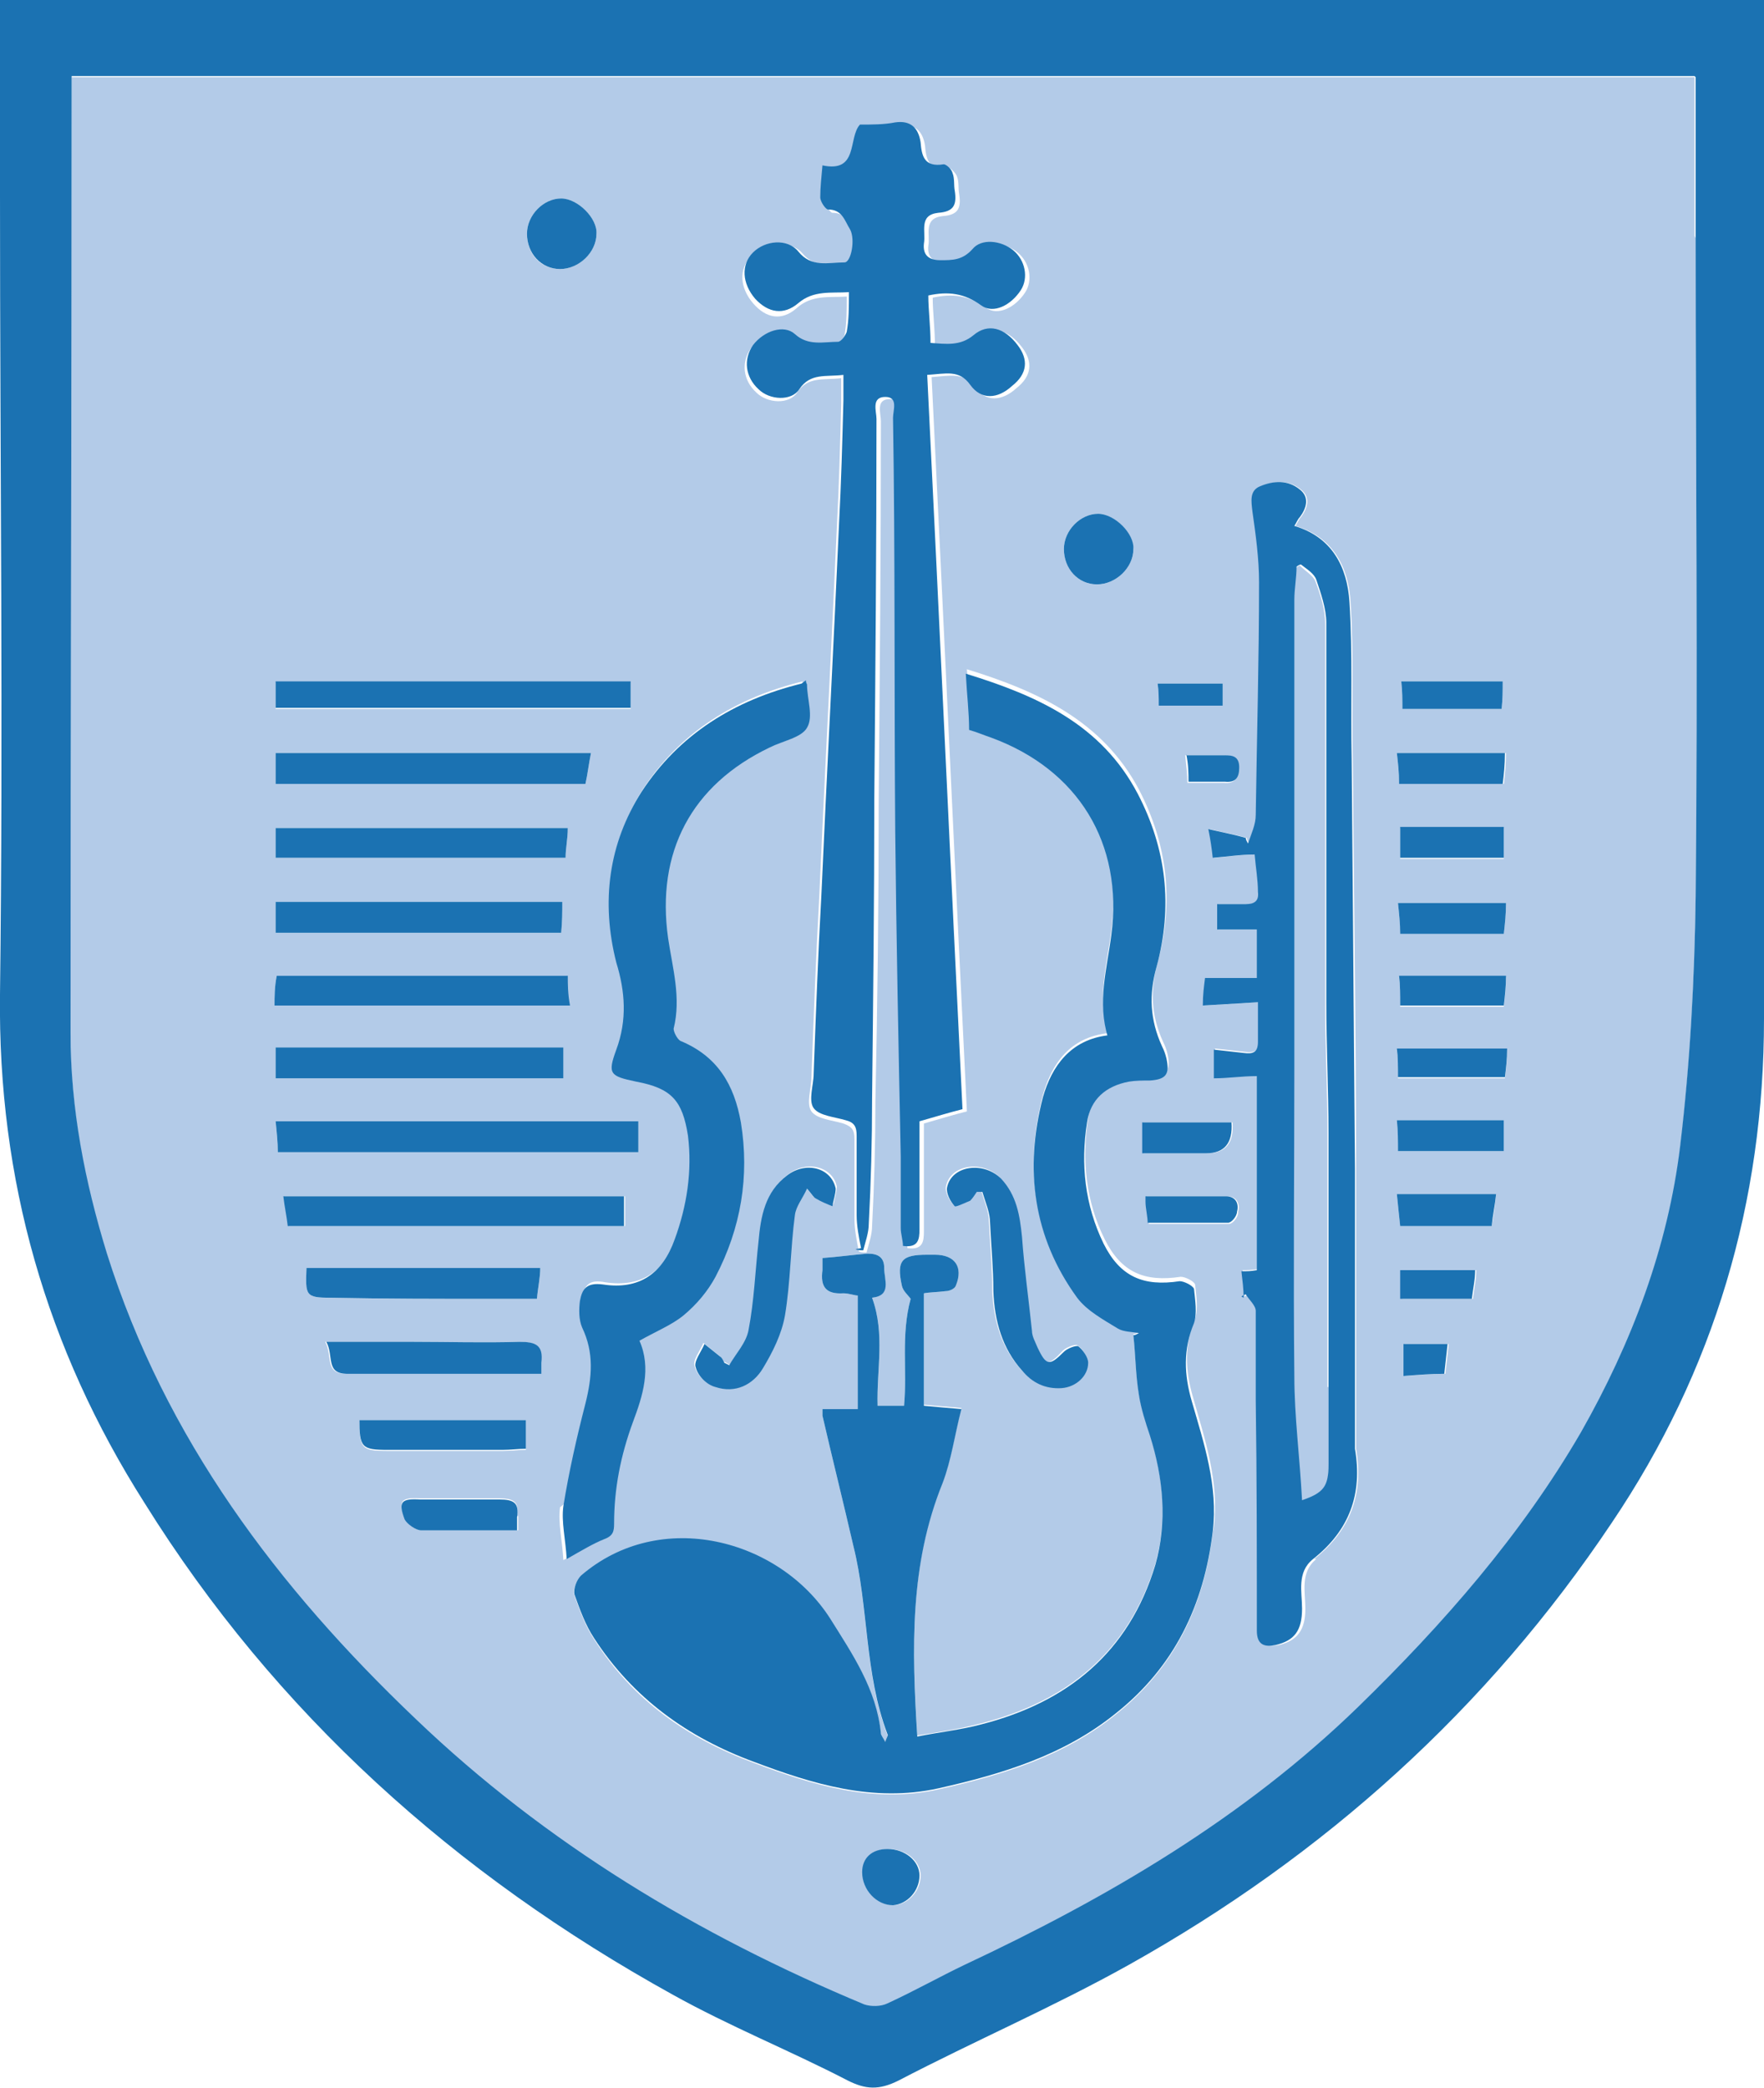
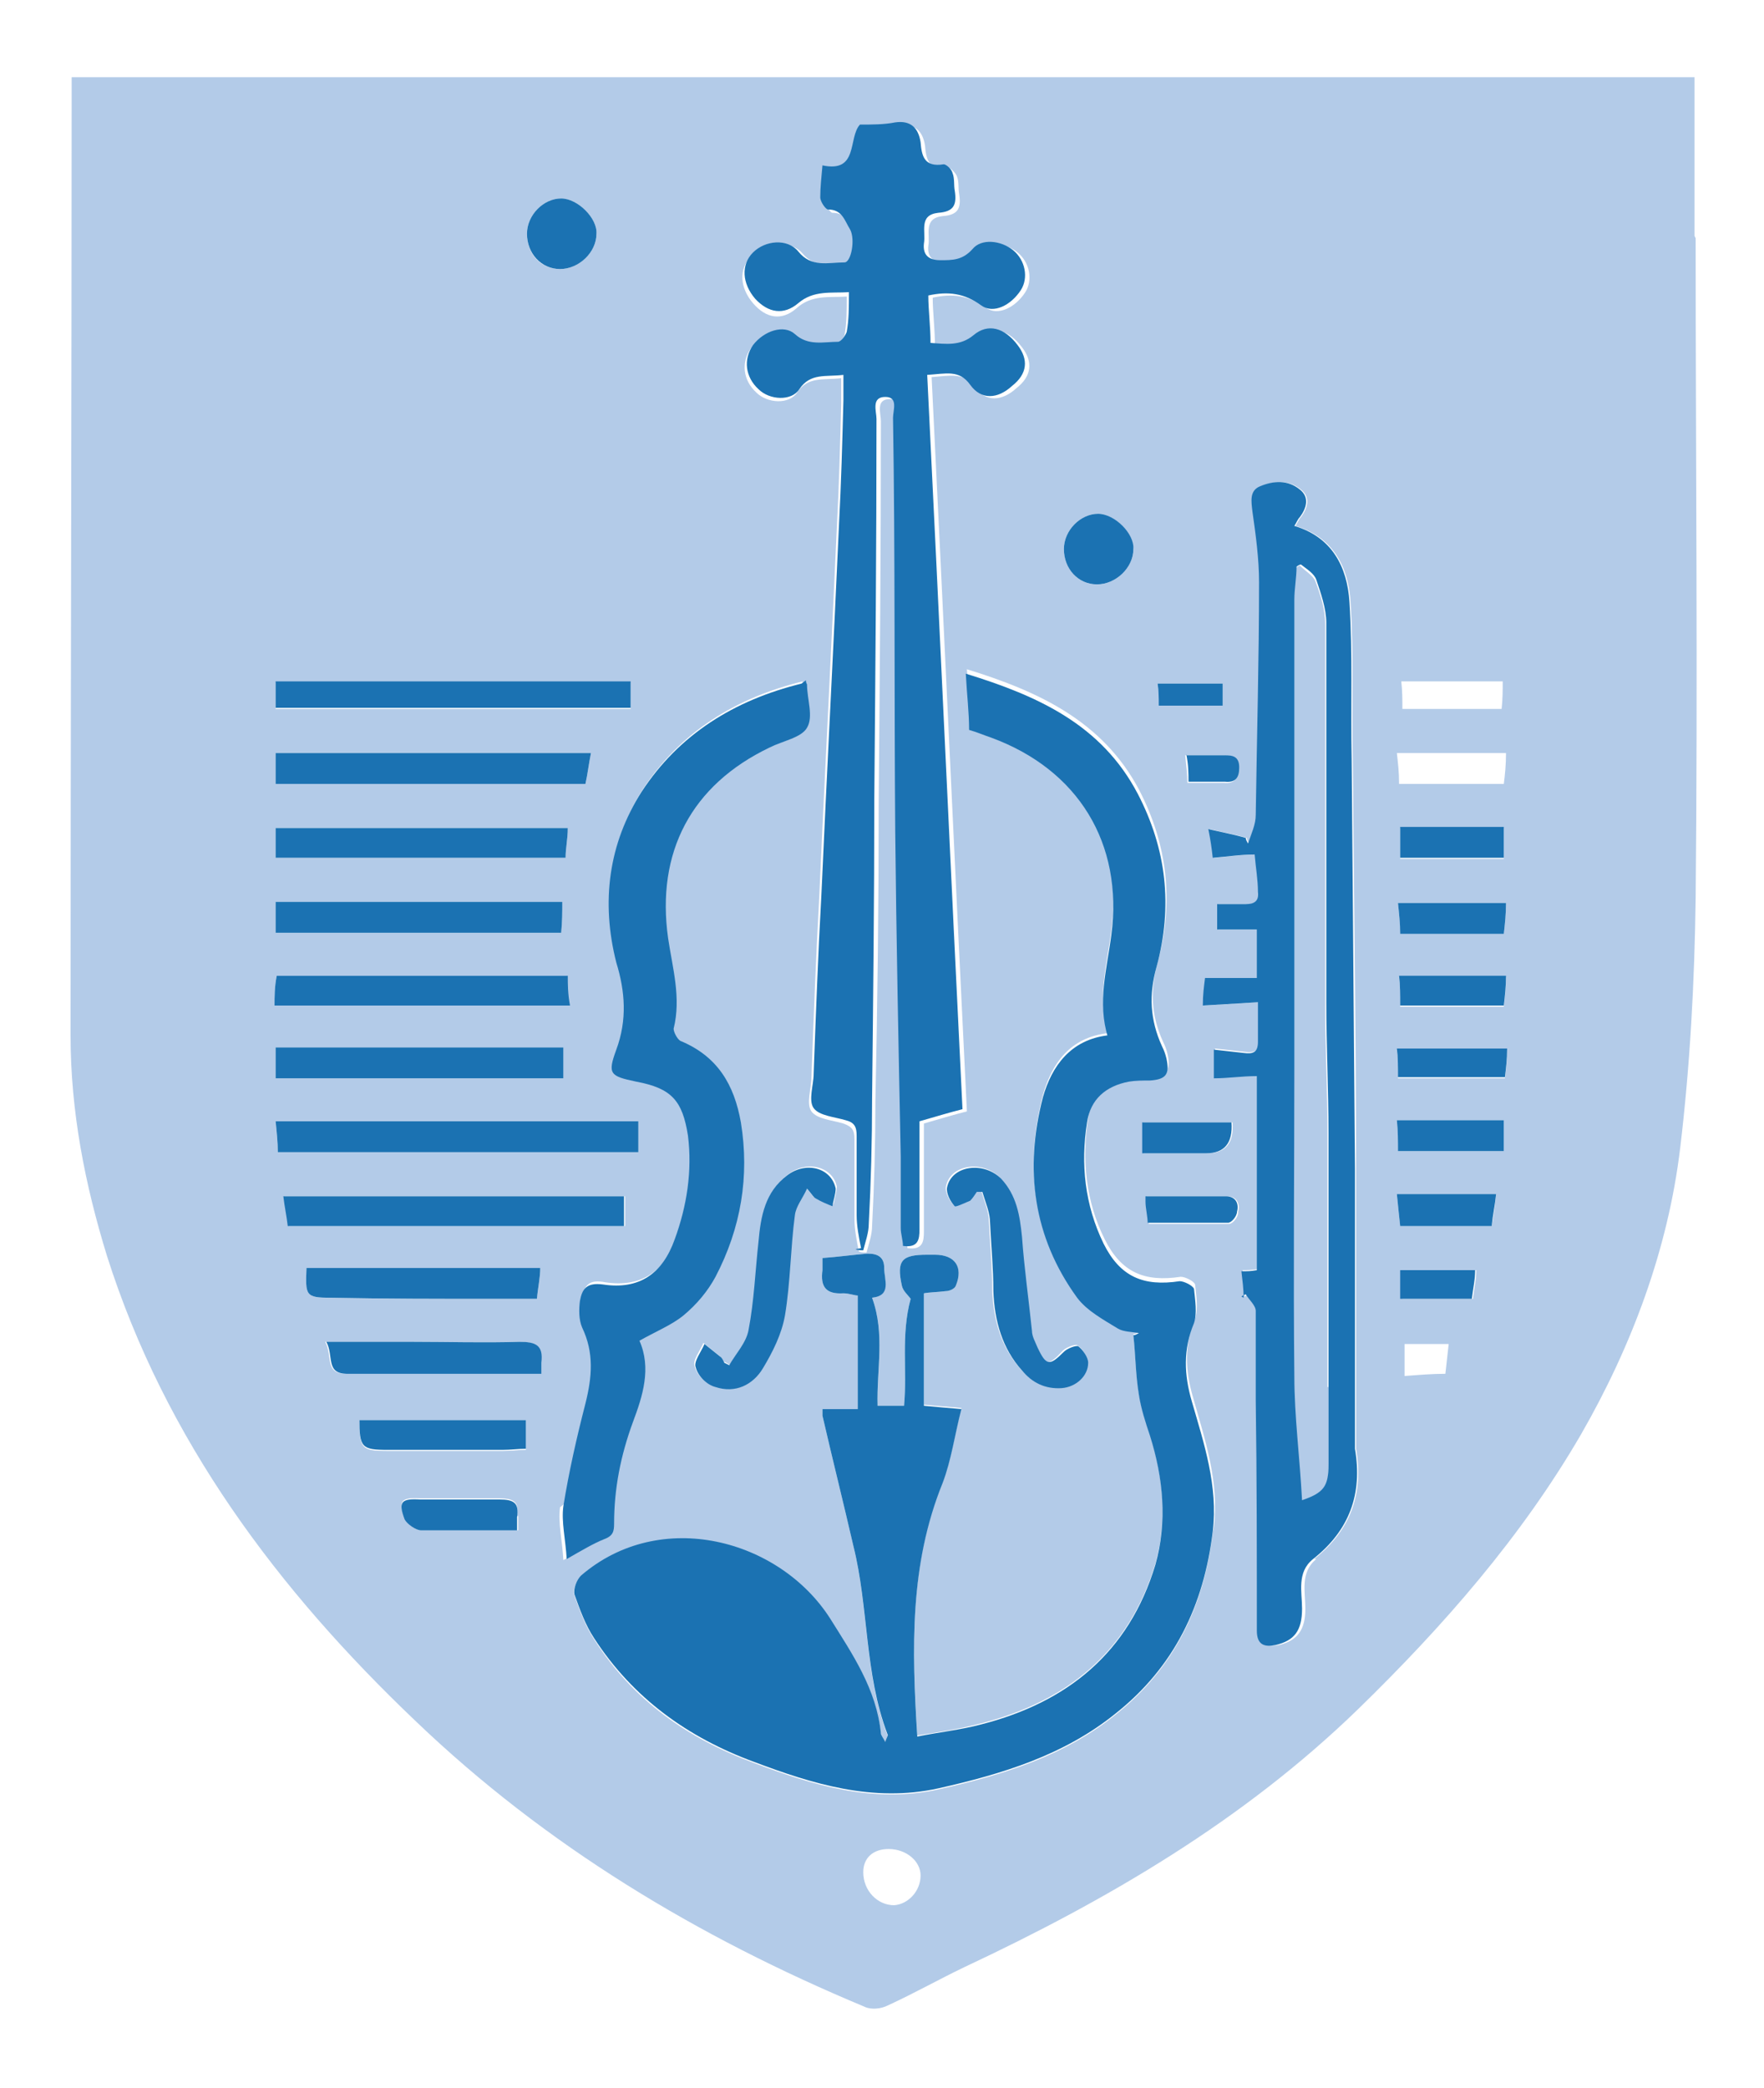
<svg xmlns="http://www.w3.org/2000/svg" id="Layer_1" viewBox="0 0 160 189.4">
  <defs>
    <style>
      .cls-1 {
        fill: #b3cbe8;
      }

      .cls-2 {
        fill: #1b72b2;
      }
    </style>
  </defs>
  <g>
    <path class="cls-1" d="M153.7,21.4V7H6.5c0,.1,0,.3,0,.6,0,28.7-.1,57.5-.1,86.3,0,6.9,1.3,13.5,3.3,20,5.3,16.7,15.5,30.3,28,42.2,11.8,11.3,25.6,19.6,40.7,25.9.6.3,1.5.2,2.1-.1,2.4-1.1,4.7-2.4,7-3.5,13-6.1,25.3-13.3,35.7-23.4,7.7-7.5,14.8-15.6,20.2-24.9,4.6-8,7.9-16.8,9-26,.9-7.5,1.3-15.1,1.4-22.6.2-20,0-40,0-59.9ZM112.3,69.7c0,.9-.3,1.4-1.3,1.3-1.1,0-2.1,0-3.3,0,0-.8-.1-1.5-.2-2.5,1.3,0,2.4,0,3.5,0,.7,0,1.3.1,1.3,1.1ZM111.8,101.8q.2,2.8-2.3,2.8h-5.8v-2.8h8.2ZM110.9,62v2h-5.8c0-.8,0-1.4-.1-2h5.9ZM99.6,46.6c1.5,0,3.2,1.8,3.2,3.2,0,1.7-1.6,3.2-3.3,3.2-1.7,0-3-1.4-3-3.2,0-1.7,1.5-3.2,3.1-3.2ZM68.7,23.1c1.1-1.1,3.1-1.3,4.1-.1,1.2,1.4,2.7,1,4.2,1,.6,0,1-2.1.5-2.9-.5-.8-.7-1.8-2-1.8-.2,0-.6-.7-.7-1.1,0-.9.1-1.8.2-2.9,3.3.7,2.3-2.5,3.4-3.7,1.1,0,2.2,0,3.2-.2,1.4-.2,2.1.5,2.3,1.8.1,1.2.3,2.3,2.1,2,.2,0,.7.5.8.8.2.5.1,1.1.2,1.6.2,1.3-.1,1.9-1.5,2-1.8.2-1.1,1.7-1.3,2.7-.1,1,.4,1.5,1.5,1.5,1.1,0,2,0,2.9-1,.8-1,2.6-.8,3.7.1,1.1.9,1.4,2.5.7,3.6-.9,1.4-2.5,2.2-3.6,1.4-1.5-1.1-3-1.3-4.8-.9,0,1.3.2,2.8.2,4.3,1.4.1,2.7.3,3.9-.7,1.3-1.1,2.8-.7,4,.9,1,1.3.9,2.6-.5,3.7-1.3,1.2-2.8,1.3-3.8-.1-1-1.4-2.3-1-3.9-.9,1.1,22.2,2.1,44.3,3.2,66.6-1.2.3-2.5.7-3.9,1.1,0,3.3,0,6.5,0,9.8,0,.9-.1,1.7-1.5,1.5,0-.5-.2-1.1-.2-1.6,0-2.2,0-4.3,0-6.5-.2-9.8-.4-19.7-.5-29.5-.1-12.5,0-25-.2-37.5,0-.7.5-1.9-.7-1.9-1.3,0-.8,1.3-.8,2,0,11.5-.1,23-.2,34.6,0,9-.1,18-.3,27.1,0,3.8-.1,7.5-.3,11.3,0,.8-.3,1.6-.5,2.4-.2,0-.5,0-.7-.1-.2-1-.4-2-.4-3,0-2.4,0-4.8,0-7.2,0-.8-.2-1.1-1-1.4-1-.3-2.4-.4-2.9-1.1-.5-.7,0-2.1,0-3.1.2-5.4.4-10.8.7-16.2.5-11.2,1.1-22.4,1.6-33.6.2-3.8.3-7.5.4-11.3,0-.7,0-1.4,0-2.3-1.6.2-3-.2-4,1.3-.7,1.1-2.7,1-3.7,0-1.2-1.1-1.4-2.7-.5-4,1-1.3,2.8-1.9,3.8-1,1.2,1.1,2.6.7,3.9.7.3,0,.7-.6.8-.9.2-1.1.2-2.2.2-3.5-1.6.1-3.2-.2-4.6,1.1-1.3,1.1-2.7.9-3.9-.5-1.2-1.4-1.3-3.1-.2-4.2ZM90.7,106.9c1.4,1.5,1.7,3.3,1.9,5.3.2,2.8.6,5.6.9,8.5,0,.5.3,1,.5,1.5.8,1.7,1.1,1.7,2.4.3.3-.3,1.1-.6,1.3-.5.5.3.9,1,.9,1.5,0,1.2-1.1,2.2-2.4,2.3-1.5.1-2.7-.5-3.6-1.6-1.8-2-2.5-4.5-2.6-7.2,0-2.1-.2-4.1-.3-6.2,0-.9-.4-1.8-.7-2.8h-.5c-.2.3-.4.6-.6.8-.5.2-1.3.6-1.4.5-.4-.4-.8-1.2-.7-1.7.4-2,3.3-2.4,4.9-.8ZM75.4,109.3c-.5-.2-1-.4-1.5-.7-.2-.1-.3-.3-.8-.9-.4.9-1,1.6-1.1,2.4-.4,3-.4,6.1-.9,9.1-.3,1.7-1.1,3.3-2,4.8-.9,1.5-2.5,2.3-4.3,1.7-.8-.2-1.6-1-1.8-1.8-.2-.5.5-1.4.8-2.1.5.4,1,.8,1.5,1.2.1.1.2.3.3.5.2,0,.4.2.6.3.6-1.1,1.6-2.1,1.8-3.3.5-2.6.6-5.3.9-8,.2-2.3.6-4.5,2.6-6,1.7-1.3,4-.7,4.4,1.1,0,.5-.2,1.1-.3,1.6ZM50.9,18c1.5,0,3.3,1.8,3.2,3.2,0,1.7-1.6,3.2-3.3,3.2-1.8,0-3-1.4-3-3.2,0-1.7,1.5-3.2,3.1-3.2ZM25,61.9h32.2v2.4H25v-2.4ZM25,71.1v-2.8h28.6c-.2,1-.3,1.9-.5,2.8h-28.1ZM51.5,75.1c0,1-.2,1.8-.2,2.7h-26.3v-2.7h26.5ZM24.9,81.8h26.1c0,.9,0,1.8-.1,2.8h-25.9v-2.8ZM25,88.5h26.4c0,.8.1,1.6.2,2.7h-26.7c0-.8,0-1.7.2-2.7ZM51.1,95v2.8h-26.1v-2.8h26.1ZM25,101.7h32.9v2.8H25.2c0-.9-.1-1.8-.2-2.8ZM25.8,108.5h30.9v2.7h-30.5c-.1-1-.3-1.8-.4-2.7ZM27.8,115h21.2c0,.9-.2,1.7-.3,2.8-1.3,0-2.7,0-4,0-4.9,0-9.8,0-14.7-.1-2.3,0-2.3-.2-2.2-2.7ZM47,137.5c0,.5,0,1,0,1.3-3,0-5.9,0-8.8,0-.5,0-1.3-.6-1.5-1.1-.6-1.6-.3-1.9,1.4-1.8,2.4,0,4.8,0,7.2,0,1.3,0,1.8.3,1.6,1.6ZM47.7,131.5c-.7,0-1.4.1-2.1.1-3.5,0-7,0-10.4,0-2.4,0-2.6-.2-2.6-2.8h15.1v2.7ZM31.4,124.6c-2,0-1.2-1.6-1.9-2.9,2.8,0,5.3,0,7.9,0,3.2,0,6.4.1,9.6,0,1.5,0,2.2.3,2,1.9,0,.3,0,.6,0,.9-6,0-11.8,0-17.7,0ZM51.3,136.3c.5-3.1,1.2-6.2,2-9.3.6-2.4.8-4.6-.3-6.9-.3-.7-.3-1.6-.2-2.4.2-1.1.6-1.7,2.1-1.4,3.3.5,5.4-1,6.5-4.1,1.1-3.1,1.6-6.2,1.1-9.4-.5-3.2-1.5-4.3-4.7-4.9-2.4-.5-2.6-.7-1.8-2.9,1-2.7.8-5.3,0-7.9-1.4-5.5-.7-10.8,2.3-15.5,3.4-5.2,8.4-8.3,14.5-9.8,0,.3.1.3.1.4,0,1.3.6,2.9,0,3.9-.5.9-2.2,1.2-3.4,1.8-7.1,3.4-10.3,9.5-9.2,17.3.4,2.7,1.3,5.4.5,8.2,0,.3.3.9.6,1.1,3.4,1.4,4.9,4,5.5,7.4.8,4.9,0,9.6-2.3,14-.7,1.3-1.7,2.5-2.9,3.5-1.1,1-2.6,1.5-4,2.3,1.1,2.5.3,5-.6,7.4-1.1,3-1.7,6-1.7,9.2,0,.7-.1,1.1-.9,1.4-1,.4-2,1-3.4,1.8-.1-1.8-.5-3.4-.3-4.8ZM81.1,172.8c-1.5,0-2.8-1.3-2.8-3,0-1.3.9-2.1,2.3-2.1,1.6,0,2.9,1.1,2.9,2.4,0,1.4-1.1,2.6-2.4,2.7ZM110,139c-.8,6.7-3.5,12.3-8.8,16.5-4.7,3.8-10.3,5.5-16.1,6.8-5.9,1.3-11.4-.4-16.7-2.4-6-2.2-11-5.7-14.5-11.2-.8-1.2-1.3-2.6-1.8-4-.2-.5.2-1.3.6-1.7,7.2-6.2,18-3.3,22.6,3.9,2,3.2,4.2,6.4,4.6,10.4,0,.2.2.4.4.8.1-.4.3-.6.2-.7-2.1-5.5-1.7-11.5-3.1-17.2-.9-3.9-1.9-7.9-2.8-11.8,0-.1,0-.3,0-.6h3.2v-10.3c-.3,0-.8-.2-1.3-.2-1.6.1-2.1-.6-1.9-2.1,0-.4,0-.8,0-1.1,1.4-.1,2.8-.3,4.1-.4.9,0,1.5.3,1.5,1.3,0,1.1.6,2.5-1.1,2.7,1.2,3.3.4,6.5.5,9.8h2.4c.3-3.2-.3-6.4.6-9.7-.2-.3-.7-.7-.8-1.2-.5-2.3,0-2.8,2.3-2.8h.7c1.8,0,2.6,1.1,1.9,2.8-.1.3-.6.5-.9.5-.8.1-1.5.1-2,.2v10.1c1.2.1,2.1.2,3.4.3-.6,2.3-.9,4.6-1.7,6.7-3,7.4-2.8,15-2.3,23,2-.3,3.9-.6,5.8-1.1,7.8-2,13.4-6.5,15.8-14.5,1.1-3.9.7-7.9-.5-11.7-.4-1.2-.8-2.4-1-3.7-.3-1.8-.3-3.6-.5-5.4.2,0,.3-.1.5-.2-.6-.1-1.4-.1-1.9-.5-1.3-.8-2.8-1.6-3.7-2.8-4-5.5-4.8-11.7-3.1-18.2.8-2.8,2.4-5.2,5.9-5.6-1-3.2-.1-6.2.3-9.3,1.1-8.3-3-15-10.8-17.9-.6-.2-1.3-.5-2-.7,0-1.6-.2-3.2-.3-5.1,6.5,2,12.3,4.7,15.6,10.9,2.6,5,3.2,10.2,1.7,15.7-.7,2.5-.6,4.8.5,7.2.2.4.3.7.4,1.1.3,1.4,0,1.9-1.5,2-.6,0-1.3,0-1.9.1-2.1.4-3.5,1.6-3.8,3.7-.6,3.8-.2,7.6,1.5,11,1.5,3,3.6,3.9,6.9,3.4.4,0,1.2.4,1.3.7.1,1,.3,2.2,0,3.1-1,2.4-.9,4.7-.2,7.1,1.1,3.9,2.4,7.7,1.9,11.8ZM112.3,110c0,.4-.5,1-.8,1-2.4,0-4.8,0-7.3,0,0-.8-.2-1.4-.2-2,0-.1,0-.3,0-.5,2.4,0,4.9,0,7.3,0,.9,0,1.2.7,1,1.4ZM119.4,141.4c-1.5,1.2-1,3-1,4.5,0,1.9-.7,2.9-2.4,3.3-1,.2-1.7,0-1.7-1.3,0-6.9,0-13.9-.1-20.9,0-2.7,0-5.4,0-8.1,0-.5-.6-1-.9-1.5-.1,0-.3.1-.4.2,0-.8-.1-1.5-.2-2.4.5,0,.9,0,1.4-.1v-17.6c-1.4,0-2.6.2-3.9.2v-2.6c1,.1,1.8.2,2.7.3.8.1,1.3,0,1.3-1,0-1.2,0-2.3,0-3.5-1.7.1-3.3.2-5,.3,0-1,.1-1.7.2-2.5h4.7v-4.4h-3.6v-2.3c.9,0,1.8,0,2.6,0,.8,0,1.2-.3,1.1-1.1-.1-1.1-.2-2.2-.3-3.4-1.3,0-2.5.2-3.8.3-.1-.9-.2-1.6-.4-2.6,1.3.3,2.4.5,3.4.8,0,.2.1.3.2.5.3-.9.7-1.7.7-2.6.1-7,.3-14.1.3-21.1s-.3-4.3-.6-6.4c-.1-.9-.3-1.9.7-2.3,1.2-.5,2.5-.6,3.6.3.9.7.6,1.7,0,2.5-.2.2-.3.5-.5.8,3.4,1,4.8,3.7,5,6.9.3,4.7.1,9.5.2,14.2.1,12.4.3,24.8.3,37.2,0,7.8,0,15.7,0,23.5,0,.6,0,1.3,0,1.9.7,4.1-.5,7.4-3.8,10ZM136.6,81.9c0,1-.1,1.9-.2,2.8h-9.4c0-1-.1-1.8-.2-2.8h9.8ZM127,77.9v-2.8h9.4v2.8h-9.4ZM136.6,88.6c0,1-.1,1.8-.2,2.7h-9.4c0-1,0-1.8-.1-2.7h9.8ZM136.3,61.8c0,.8,0,1.6-.1,2.5h-9c0-.9,0-1.6-.1-2.5h9.3ZM136.6,68.3c0,1.1-.1,2-.2,2.8h-9.5c0-1.1-.1-1.9-.2-2.8h9.8ZM131.1,124.6c-1.2,0-2.4.1-3.7.2v-2.9h4c-.1.9-.2,1.8-.3,2.7ZM133.6,117.8h-6.4v-2.6h6.7c0,.9-.2,1.7-.3,2.6ZM135.3,111.2h-8.3c-.1-.9-.2-1.9-.3-2.9h9c-.1,1-.2,1.9-.4,2.9ZM136.3,104.4h-9.5c0-1,0-1.8-.1-2.8h9.7v2.8ZM136.5,97.8h-9.7c0-.9,0-1.8-.1-2.6h10c0,1-.1,1.8-.2,2.6Z" />
    <path class="cls-1" d="M120.5,125.8c0,2.4,0,4.7,0,7.1s-.4,2.6-2.5,3.3c-.3-3.8-.7-7.5-.7-11.3,0-9.3,0-18.6,0-27.9,0-14.2,0-28.3,0-42.5,0-1,.1-2,.2-3,.1,0,.3-.2.4-.2.5.5,1.2.9,1.4,1.4.5,1.3.9,2.6.9,3.9,0,11.5,0,22.9,0,34.4,0,4,.2,7.9.2,11.9,0,7.6,0,15.3,0,22.9Z" />
  </g>
  <g>
    <g>
      <path class="cls-2" d="M100.5,94.1c-1-3.2-.1-6.2.3-9.3,1.1-8.3-3-15-10.9-17.9-.6-.2-1.3-.5-2-.7,0-1.6-.2-3.2-.3-5.1,6.5,2,12.3,4.6,15.6,10.9,2.6,5,3.2,10.2,1.7,15.7-.7,2.5-.6,4.8.5,7.2.2.4.3.7.4,1.1.3,1.4,0,1.9-1.5,2-.6,0-1.3,0-1.9.1-2.1.4-3.5,1.6-3.8,3.7-.6,3.8-.2,7.5,1.5,11,1.5,3,3.6,3.9,6.9,3.4.4,0,1.2.4,1.3.7.1,1,.3,2.2,0,3.1-1,2.4-.9,4.7-.2,7.1,1.1,3.8,2.4,7.7,1.9,11.8-.8,6.7-3.5,12.3-8.8,16.5-4.7,3.8-10.3,5.5-16.1,6.8-5.9,1.3-11.4-.4-16.7-2.4-6-2.2-11-5.8-14.5-11.2-.8-1.2-1.3-2.6-1.8-4-.1-.5.2-1.3.6-1.7,7.2-6.2,18-3.3,22.6,3.9,2,3.2,4.2,6.4,4.6,10.4,0,.2.2.4.4.8.1-.4.3-.6.2-.7-2.1-5.5-1.7-11.5-3.1-17.1-.9-3.9-1.9-7.9-2.8-11.8,0-.1,0-.3,0-.6h3.2v-10.3c-.3,0-.8-.2-1.3-.2-1.6.1-2.1-.6-1.9-2.1,0-.4,0-.8,0-1.1,1.4-.1,2.8-.3,4.1-.4.9,0,1.5.3,1.5,1.3,0,1.1.7,2.5-1.1,2.7,1.2,3.3.4,6.5.5,9.8h2.4c.3-3.2-.3-6.4.6-9.7-.2-.3-.7-.7-.8-1.2-.5-2.3,0-2.8,2.3-2.8.2,0,.5,0,.7,0,1.8,0,2.6,1.1,1.9,2.8-.1.3-.6.5-.9.5-.8.1-1.5.1-2,.2v10.2c1.2.1,2.1.2,3.4.3-.6,2.3-.9,4.6-1.7,6.7-3,7.4-2.8,15-2.3,23,2-.4,3.9-.6,5.8-1.1,7.8-2,13.4-6.5,15.8-14.5,1.1-3.9.7-7.9-.5-11.7-.4-1.2-.8-2.4-1-3.7-.3-1.8-.3-3.6-.5-5.4.2,0,.3-.1.5-.2-.6-.1-1.4-.1-1.9-.4-1.3-.8-2.8-1.6-3.7-2.8-4-5.5-4.8-11.7-3.1-18.2.8-2.8,2.5-5.2,5.9-5.6Z" />
      <path class="cls-2" d="M78.1,113.2c-.2-1-.4-2-.4-3,0-2.4,0-4.8,0-7.2,0-.8-.2-1.2-1-1.4-1-.3-2.4-.4-2.9-1.1-.5-.7,0-2.1,0-3.1.2-5.4.4-10.8.7-16.2.5-11.2,1.1-22.4,1.6-33.6.2-3.8.3-7.5.4-11.3,0-.7,0-1.4,0-2.3-1.6.2-3-.2-4,1.3-.7,1.1-2.7,1-3.7,0-1.2-1.1-1.4-2.7-.5-4,1-1.3,2.8-1.9,3.8-1,1.2,1.1,2.6.7,3.9.7.3,0,.7-.6.8-.9.2-1.1.2-2.2.2-3.6-1.6.1-3.2-.2-4.6,1-1.3,1.1-2.7.9-3.9-.4-1.2-1.4-1.3-3.1-.2-4.2,1.1-1.1,3.1-1.3,4.1-.1,1.2,1.5,2.7,1,4.2,1,.6,0,1-2.1.5-3-.5-.8-.7-1.8-2-1.8-.2,0-.7-.7-.7-1.1,0-.9.1-1.8.2-2.9,3.3.7,2.3-2.5,3.4-3.7,1.1,0,2.2,0,3.2-.2,1.4-.2,2.1.5,2.3,1.8.1,1.2.3,2.3,2.1,2,.2,0,.7.4.8.8.2.5.1,1.1.2,1.6.2,1.3-.1,1.9-1.5,2-1.8.2-1.1,1.7-1.3,2.8-.1,1,.4,1.5,1.5,1.5,1.1,0,2,0,2.9-1,.8-1,2.6-.8,3.7.1,1.1.9,1.4,2.5.7,3.6-.9,1.4-2.5,2.2-3.6,1.4-1.5-1.1-3-1.3-4.8-.9,0,1.3.2,2.8.2,4.3,1.4.1,2.7.3,3.9-.7,1.3-1.1,2.8-.7,4,.9,1,1.3.9,2.6-.5,3.7-1.3,1.2-2.8,1.3-3.8-.1-1-1.4-2.2-1-3.9-.9,1.1,22.2,2.1,44.3,3.2,66.6-1.2.3-2.5.7-3.9,1.1,0,3.3,0,6.5,0,9.8,0,.9-.1,1.7-1.5,1.5,0-.5-.2-1.1-.2-1.6,0-2.2,0-4.3,0-6.5-.2-9.8-.4-19.7-.5-29.5-.1-12.5,0-25-.2-37.5,0-.7.5-1.9-.7-1.9-1.3,0-.8,1.3-.8,2,0,11.5-.1,23-.2,34.6,0,9-.1,18-.2,27.1,0,3.8-.1,7.5-.3,11.3,0,.8-.3,1.6-.5,2.4-.2,0-.5,0-.7-.1Z" />
      <path class="cls-2" d="M112.8,117.7c0-.8-.1-1.5-.2-2.4.5,0,.9,0,1.4-.1v-17.6c-1.4,0-2.6.2-3.9.2v-2.6c.9.1,1.8.2,2.7.3.8.1,1.3,0,1.3-1,0-1.2,0-2.3,0-3.6-1.7.1-3.3.2-5,.3,0-1,.1-1.7.2-2.5h4.7v-4.4h-3.6v-2.3c.9,0,1.8,0,2.6,0,.8,0,1.2-.3,1.1-1.1,0-1.1-.2-2.2-.3-3.4-1.3,0-2.5.2-3.8.3-.1-.9-.2-1.6-.4-2.6,1.3.3,2.4.5,3.4.8,0,.2.1.3.2.5.3-.9.7-1.7.7-2.6.1-7,.3-14.1.3-21.1,0-2.1-.3-4.3-.6-6.4-.1-.9-.3-1.9.7-2.3,1.2-.5,2.5-.6,3.6.3.9.7.6,1.7,0,2.5-.2.2-.3.5-.5.8,3.4,1,4.8,3.7,5,6.9.3,4.7.1,9.5.2,14.2.1,12.4.2,24.8.3,37.2,0,7.8,0,15.7,0,23.5,0,.6,0,1.3,0,1.9.7,4.1-.5,7.4-3.8,10-1.5,1.2-1,3-1,4.5,0,2-.7,2.9-2.4,3.3-1,.2-1.7,0-1.7-1.3,0-7,0-13.9-.1-20.9,0-2.7,0-5.4,0-8.1,0-.5-.6-1-.9-1.5-.1,0-.3.1-.4.2ZM118,136.1c2.1-.7,2.5-1.3,2.5-3.3,0-2.4,0-4.7,0-7.1,0-7.6,0-15.3,0-22.9,0-4-.2-7.9-.2-11.9,0-11.5,0-22.9,0-34.4,0-1.3-.5-2.7-.9-3.9-.2-.6-.9-1-1.4-1.4-.1,0-.3.1-.4.2,0,1-.2,2-.2,3,0,14.2,0,28.3,0,42.5,0,9.3-.1,18.6,0,27.9,0,3.7.5,7.4.7,11.3Z" />
      <path class="cls-2" d="M73.1,61.7c0,.3.1.3.1.4,0,1.3.6,2.9,0,3.9-.5.9-2.2,1.2-3.4,1.8-7.1,3.4-10.3,9.5-9.2,17.3.4,2.7,1.2,5.4.5,8.2,0,.3.3.9.6,1.1,3.4,1.4,4.9,4,5.5,7.4.8,4.9,0,9.6-2.3,14-.7,1.3-1.7,2.5-2.9,3.5-1.1.9-2.6,1.5-4,2.3,1.1,2.5.3,5-.6,7.4-1.1,3-1.7,6-1.7,9.2,0,.7-.1,1.1-.9,1.4-1,.4-2,1-3.4,1.8-.1-1.8-.5-3.4-.3-4.8.5-3.1,1.2-6.2,2-9.3.6-2.4.8-4.6-.3-6.9-.3-.7-.3-1.6-.2-2.4.2-1.1.6-1.7,2.1-1.5,3.3.5,5.4-1,6.5-4.1,1.1-3,1.6-6.2,1.2-9.4-.5-3.2-1.5-4.3-4.7-4.9-2.4-.5-2.6-.7-1.8-2.9,1-2.7.8-5.3,0-7.9-1.4-5.5-.7-10.8,2.3-15.5,3.4-5.2,8.4-8.3,14.5-9.8Z" />
      <path class="cls-2" d="M57.9,101.7v2.8H25.2c0-.9-.1-1.8-.2-2.8h32.9Z" />
      <path class="cls-2" d="M25,64.2v-2.4h32.2v2.4H25Z" />
      <path class="cls-2" d="M56.6,111.2h-30.5c-.1-.9-.3-1.8-.4-2.7h30.9v2.7Z" />
      <path class="cls-2" d="M25,71.1v-2.8h28.6c-.2,1-.3,1.9-.5,2.8h-28.1Z" />
      <path class="cls-2" d="M51,81.8c0,.9,0,1.8-.1,2.8h-25.9v-2.8h26.1Z" />
      <path class="cls-2" d="M24.9,91.2c0-.8,0-1.7.2-2.7h26.4c0,.8,0,1.6.2,2.7h-26.7Z" />
      <path class="cls-2" d="M25,97.8v-2.8h26.1v2.8h-26.1Z" />
      <path class="cls-2" d="M25,75.1h26.5c0,1-.2,1.8-.2,2.7h-26.3v-2.7Z" />
      <path class="cls-2" d="M66.1,123.9c.6-1.1,1.6-2.1,1.8-3.3.5-2.6.6-5.3.9-8,.2-2.3.6-4.5,2.6-6,1.7-1.3,4-.7,4.4,1.2,0,.5-.2,1-.3,1.6-.5-.2-1-.4-1.5-.7-.2-.1-.3-.3-.8-.9-.4.9-1,1.6-1.1,2.4-.4,3-.4,6.1-.9,9.1-.3,1.7-1.1,3.3-2,4.8-.9,1.5-2.5,2.3-4.3,1.7-.8-.2-1.6-1-1.8-1.8-.2-.5.5-1.4.8-2.1.5.4,1,.8,1.5,1.2.1.1.2.3.3.5l.6.3Z" />
      <path class="cls-2" d="M88.6,108.1c-.2.3-.4.6-.6.8-.5.2-1.3.6-1.4.5-.4-.4-.8-1.2-.7-1.7.4-2,3.3-2.4,4.9-.8,1.4,1.5,1.7,3.3,1.9,5.3.2,2.8.6,5.6.9,8.5,0,.5.3,1,.5,1.5.8,1.7,1.1,1.7,2.4.4.3-.3,1.1-.6,1.3-.5.4.3.9,1,.9,1.5,0,1.2-1.1,2.2-2.4,2.3-1.5.1-2.7-.5-3.6-1.6-1.8-2-2.5-4.5-2.6-7.2,0-2.1-.2-4.1-.3-6.2,0-.9-.4-1.8-.7-2.8-.2,0-.3,0-.5,0Z" />
      <path class="cls-2" d="M27.8,115h21.2c0,.9-.2,1.7-.3,2.8-1.3,0-2.7,0-4,0-4.9,0-9.8,0-14.7-.1-2.3,0-2.3-.2-2.2-2.7Z" />
      <path class="cls-2" d="M49.1,124.6c-6,0-11.8,0-17.6,0-2,0-1.2-1.6-1.9-2.9,2.8,0,5.3,0,7.9,0,3.2,0,6.4.1,9.6,0,1.5,0,2.2.3,2,1.9,0,.3,0,.6,0,.9Z" />
      <path class="cls-2" d="M32.6,128.8h15.1v2.6c-.7,0-1.4.1-2.1.1-3.5,0-7,0-10.4,0-2.4,0-2.6-.2-2.6-2.8Z" />
      <path class="cls-2" d="M96.5,49.8c0-1.7,1.5-3.2,3.1-3.2,1.5,0,3.3,1.8,3.2,3.2,0,1.7-1.6,3.2-3.3,3.2-1.7,0-3-1.4-3-3.2Z" />
      <path class="cls-2" d="M47.8,21.2c0-1.7,1.5-3.2,3.1-3.2,1.5,0,3.3,1.8,3.2,3.2,0,1.7-1.6,3.2-3.3,3.2-1.7,0-3-1.4-3-3.2Z" />
      <path class="cls-2" d="M46.9,138.8c-3,0-5.9,0-8.7,0-.5,0-1.3-.6-1.5-1-.6-1.6-.3-1.9,1.4-1.8,2.4,0,4.8,0,7.2,0,1.3,0,1.8.3,1.6,1.6,0,.5,0,1,0,1.3Z" />
      <path class="cls-2" d="M136.4,84.7h-9.4c0-1-.1-1.8-.2-2.8h9.8c0,1-.1,1.9-.2,2.8Z" />
-       <path class="cls-2" d="M126.9,71.1c0-1.1-.1-1.9-.2-2.8h9.8c0,1.1-.1,2-.2,2.8h-9.5Z" />
      <path class="cls-2" d="M126.8,104.4c0-1,0-1.8-.1-2.8h9.7v2.8h-9.5Z" />
      <path class="cls-2" d="M136.6,88.5c0,1-.1,1.8-.2,2.7h-9.4c0-1,0-1.8-.1-2.7h9.8Z" />
      <path class="cls-2" d="M127,77.8v-2.8h9.4v2.8h-9.4Z" />
      <path class="cls-2" d="M136.7,95.1c0,1-.1,1.8-.2,2.6h-9.7c0-.9,0-1.8-.1-2.6h10Z" />
      <path class="cls-2" d="M135.7,108.3c-.1,1-.3,1.9-.4,2.9h-8.3c-.1-.9-.2-1.9-.3-2.9h9Z" />
-       <path class="cls-2" d="M136.3,61.8c0,.8,0,1.6-.1,2.5h-9c0-.9,0-1.6-.1-2.5h9.3Z" />
      <path class="cls-2" d="M111.7,101.8q.2,2.8-2.3,2.8c-1.9,0-3.9,0-5.8,0v-2.8h8.2Z" />
      <path class="cls-2" d="M104.1,111c0-.7-.2-1.4-.2-2,0-.1,0-.3,0-.5,2.4,0,4.9,0,7.3,0,.9,0,1.2.7,1,1.4,0,.4-.5,1-.8,1-2.4,0-4.8,0-7.3,0Z" />
-       <path class="cls-2" d="M80.5,167.7c1.6,0,2.9,1.1,2.9,2.4,0,1.4-1.1,2.6-2.4,2.7-1.5,0-2.8-1.4-2.8-3,0-1.3.9-2.1,2.3-2.1Z" />
      <path class="cls-2" d="M133.8,115.2c0,.9-.2,1.7-.3,2.6h-6.5v-2.6h6.7Z" />
      <path class="cls-2" d="M105.1,64c0-.8,0-1.3-.1-2h5.9v2h-5.8Z" />
      <path class="cls-2" d="M107.6,68.5c1.3,0,2.4,0,3.5,0,.7,0,1.3.1,1.3,1.1,0,.9-.3,1.4-1.3,1.3-1.1,0-2.1,0-3.3,0,0-.8,0-1.5-.2-2.5Z" />
-       <path class="cls-2" d="M131.3,121.9c-.1.9-.2,1.8-.3,2.7-1.2,0-2.4.1-3.7.2v-2.9h4Z" />
    </g>
-     <path class="cls-2" d="M160,0c0,3.2,0,6.1,0,9,0,27.8,0,55.6,0,83.4,0,16.6-4.5,31.9-13.8,45.7-11.3,16.9-26.1,30.2-43.8,40.1-6.8,3.8-14,6.9-20.9,10.5-1.8.9-3,.8-4.6,0-5.2-2.7-10.7-4.9-15.9-7.8-19.7-10.9-36-25.5-47.9-44.6C4.2,122.3-.2,107,0,90.2.3,66.1,0,41.9,0,17.7,0,12.4,0,7,0,1.6c0-.5,0-1,0-1.6h159.9ZM153.7,6.9H6.5c0,.1,0,.3,0,.6,0,28.7-.1,57.5-.1,86.2,0,6.9,1.3,13.5,3.3,20,5.3,16.8,15.5,30.3,28,42.2,11.8,11.3,25.6,19.6,40.7,25.9.6.2,1.5.2,2.1-.1,2.4-1.1,4.7-2.4,7-3.5,13-6.1,25.3-13.3,35.7-23.4,7.7-7.5,14.8-15.6,20.2-24.9,4.6-8.1,7.9-16.8,9-26,.9-7.5,1.3-15.1,1.4-22.6.2-20,0-40,0-59.9,0-4.8,0-9.5,0-14.4Z" />
  </g>
</svg>